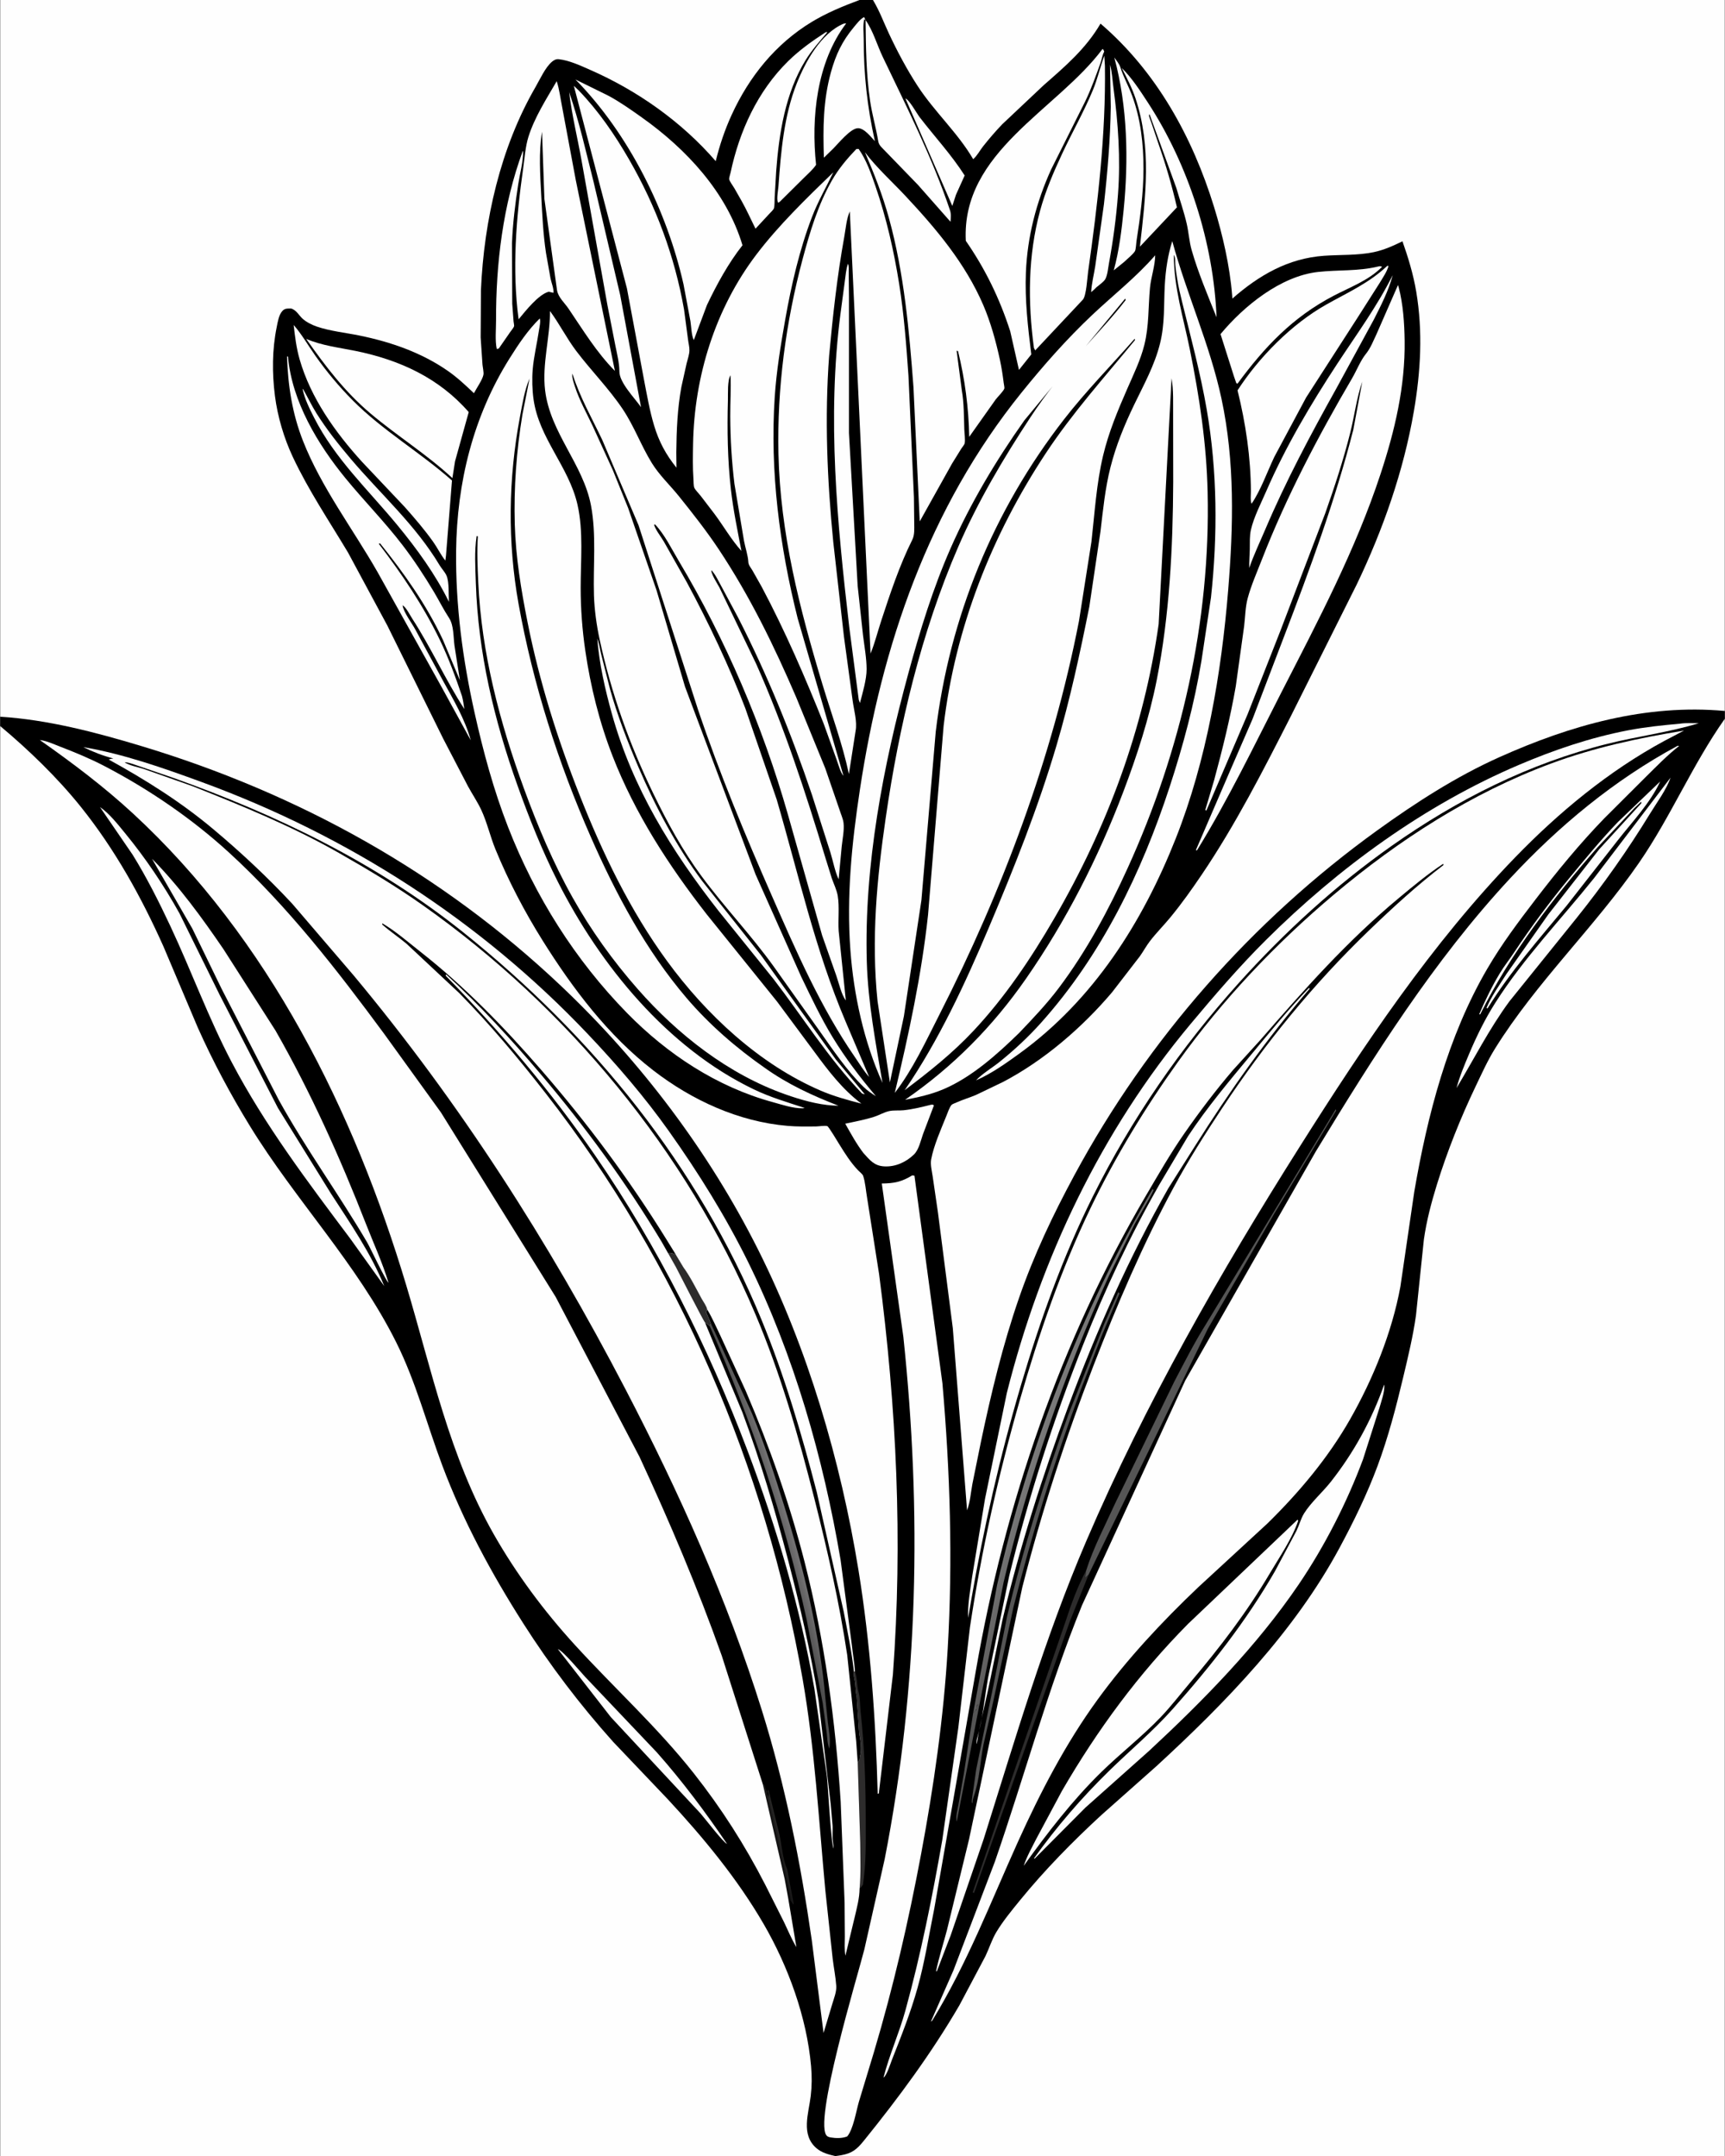
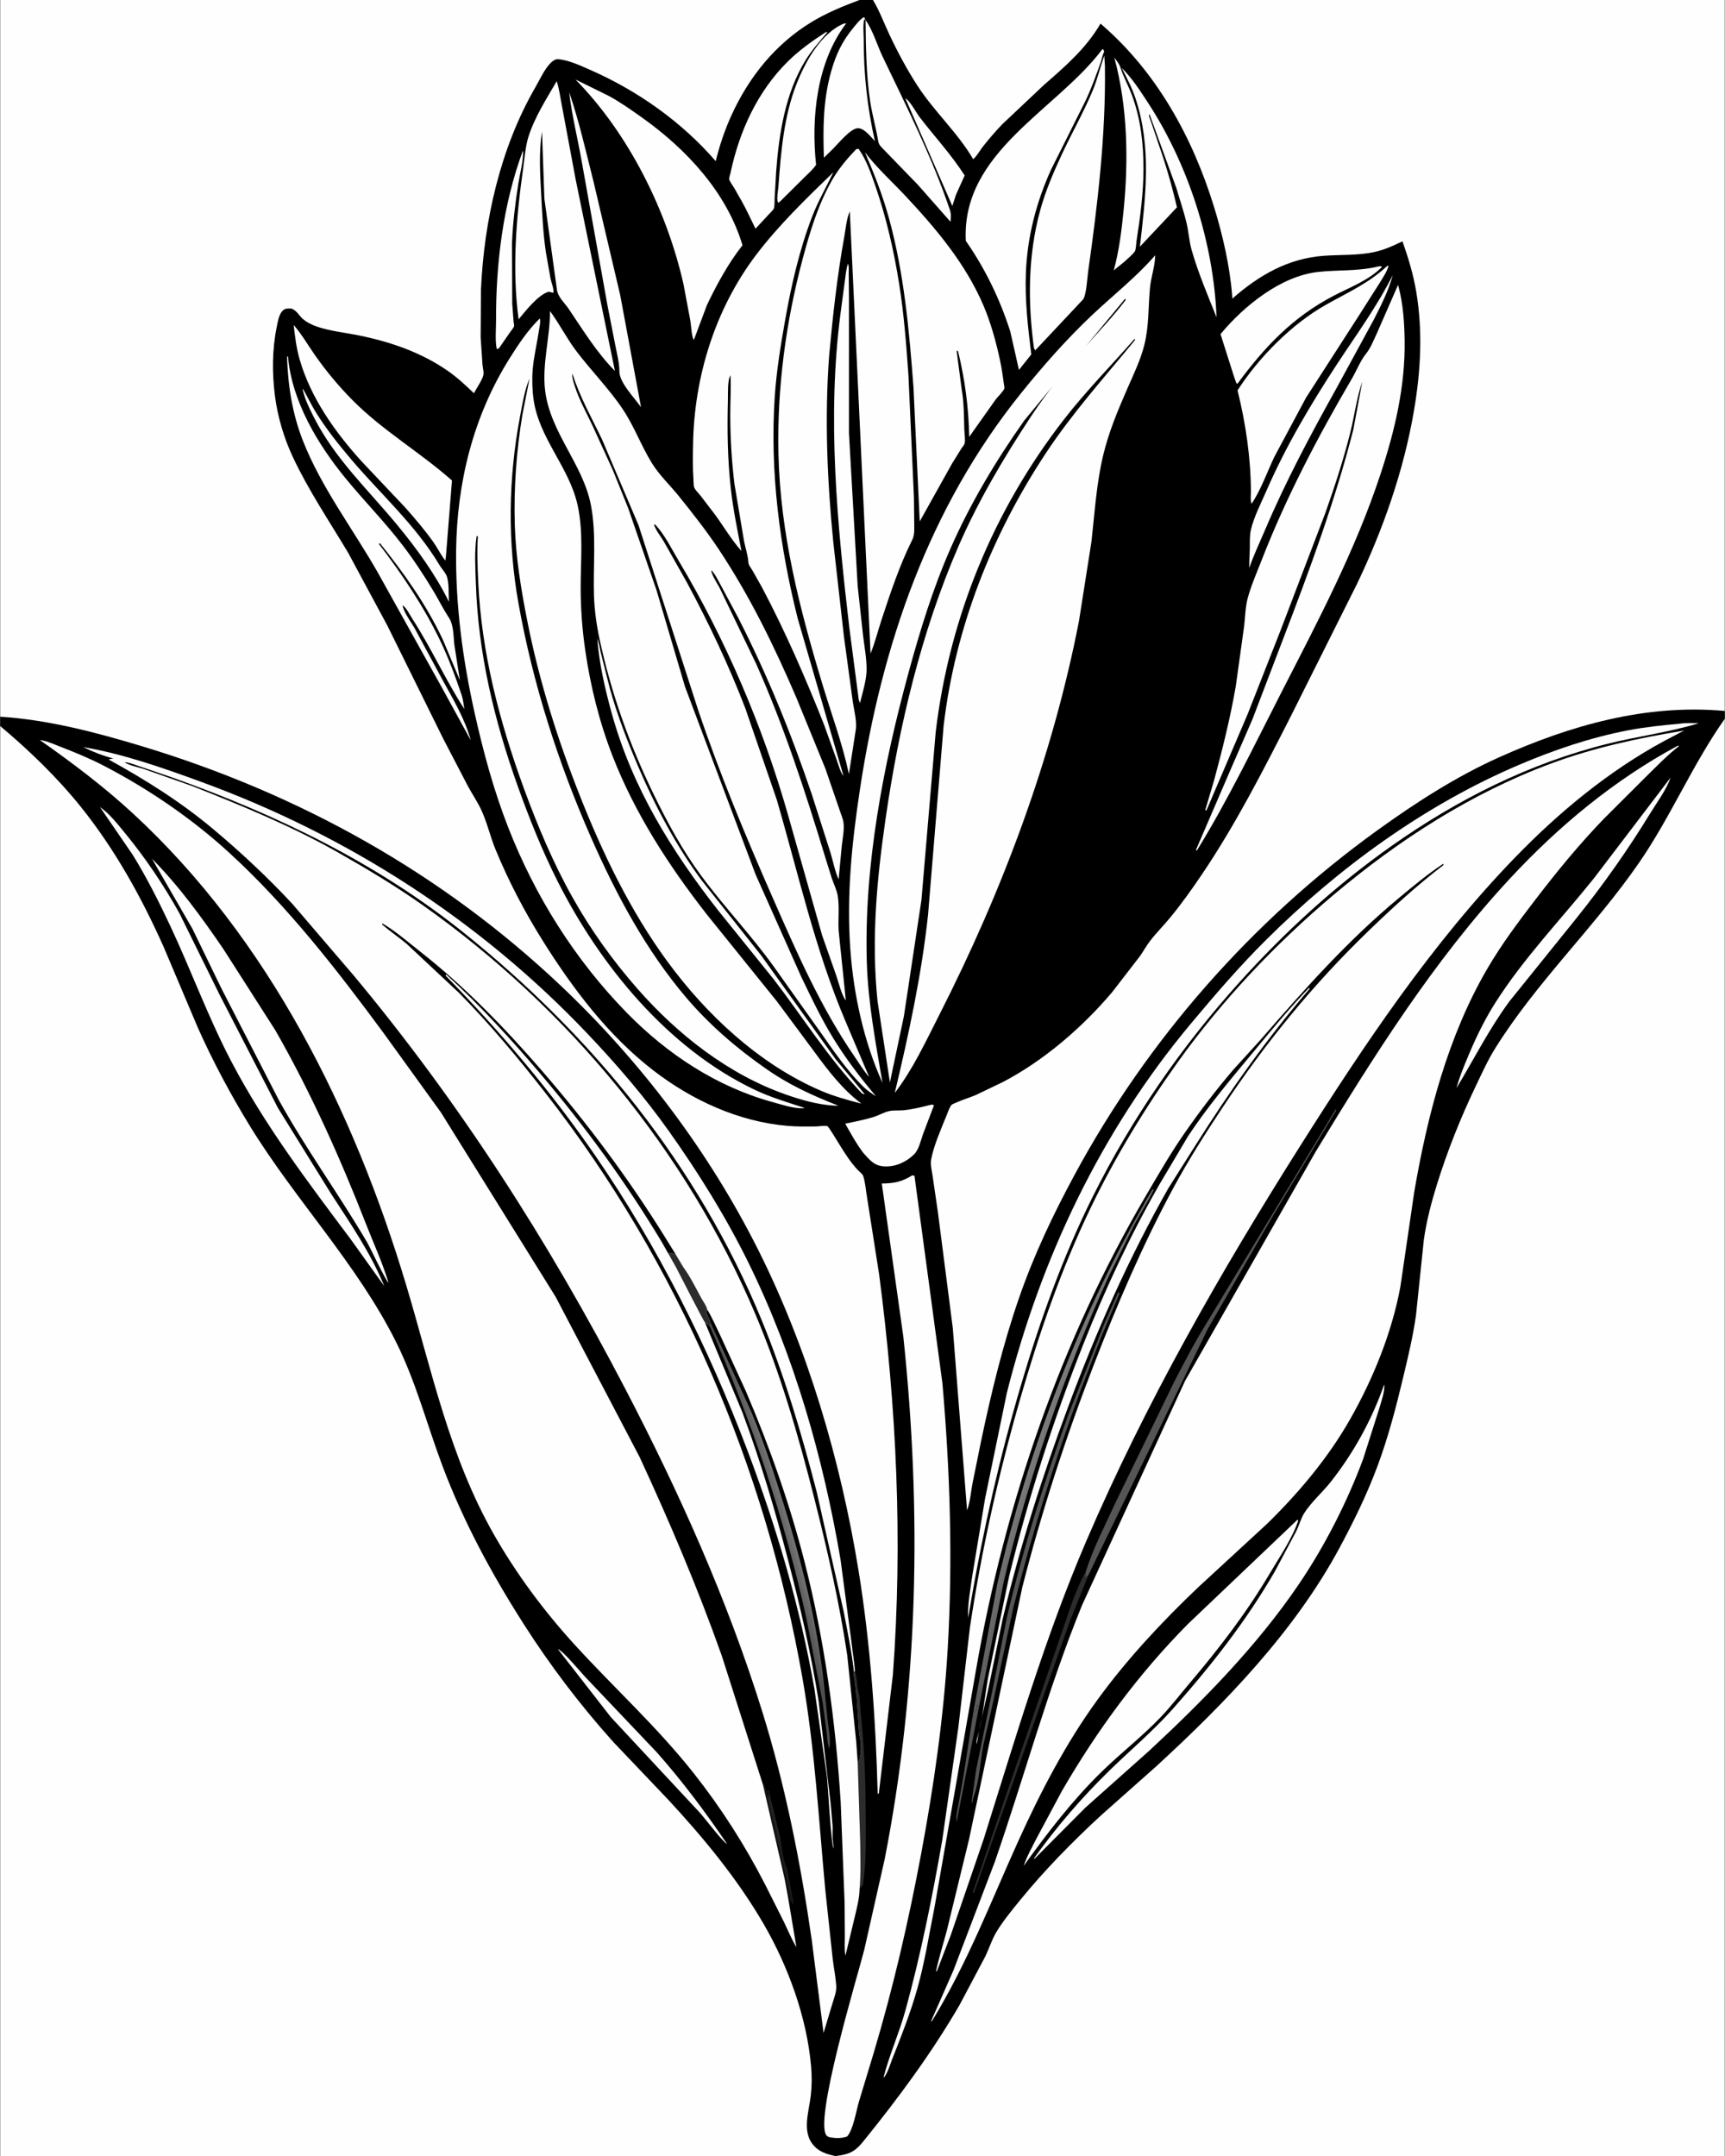
<svg xmlns="http://www.w3.org/2000/svg" version="1.1" style="display: block;" viewBox="0 0 1638 2048" width="1024" height="1280">
  <rect x="0" y="0" width="1638" height="2048" fill="#333333" stroke="none" />
  <defs>
    <linearGradient id="Gradient1" gradientUnits="userSpaceOnUse" x1="735.62" y1="1751.69" x2="741.676" y2="1750.23">
      <stop class="stop0" offset="0" stop-opacity="1" stop-color="rgb(1,1,2)" />
      <stop class="stop1" offset="1" stop-opacity="1" stop-color="rgb(42,41,40)" />
    </linearGradient>
    <linearGradient id="Gradient2" gradientUnits="userSpaceOnUse" x1="738.994" y1="1468.21" x2="752.926" y2="1464">
      <stop class="stop0" offset="0" stop-opacity="1" stop-color="rgb(78,78,78)" />
      <stop class="stop1" offset="1" stop-opacity="1" stop-color="rgb(114,113,114)" />
    </linearGradient>
    <linearGradient id="Gradient3" gradientUnits="userSpaceOnUse" x1="990.514" y1="1452.37" x2="959.705" y2="1440.97">
      <stop class="stop0" offset="0" stop-opacity="1" stop-color="rgb(91,90,90)" />
      <stop class="stop1" offset="1" stop-opacity="1" stop-color="rgb(122,122,122)" />
    </linearGradient>
  </defs>
  <path transform="translate(0,0)" fill="rgb(0,0,0)" d="M 0 680.824 L -0 -0 L 816.158 0 L 828.91 0 L 1638 0 L 1638 675.339 L 1638 682.793 L 1638 2048 L 793.75 2048 L 792.816 2048 L -0 2048 L 0 689.704 L 0 680.824 z" />
  <path transform="translate(0,0)" fill="rgb(85,85,85)" d="M 924.129 1626.93 C 925.096 1625.98 924.647 1626.48 925.665 1625.14 L 926.463 1624.08 L 927.25 1624.75 C 928.124 1623.45 927.605 1621.55 927.51 1620 L 928.5 1619 L 929.606 1621.7 L 908.5 1730.36 C 907.24 1726.13 909.247 1719.01 910.054 1714.59 L 915.305 1684.66 L 924.129 1626.93 z" />
  <path transform="translate(0,0)" fill="url(#Gradient1)" d="M 724.386 1695.06 L 725.945 1695.19 C 726.572 1697.47 726.971 1700.14 728.49 1702 C 728.495 1703.3 728.237 1704.07 728.963 1705.16 C 729.722 1706.3 729.462 1705.92 730 1707.5 C 729.931 1705.39 730.07 1703.39 729 1701.5 L 729.65 1700.01 L 740.041 1742.5 C 742.237 1752.92 743.18 1766.03 747.391 1775.7 L 753.657 1808.5 L 753.106 1808.89 L 752.722 1808.3 C 751.454 1806.38 750.296 1805.13 748.52 1803.68 L 745.063 1784.79 L 724.386 1695.06 z" />
  <path transform="translate(0,0)" fill="rgb(45,44,44)" d="M 810.868 1587.95 L 811.861 1587.72 C 814.102 1594.16 813.503 1601.03 815.291 1607.5 C 816.789 1612.92 816.594 1620.3 817.219 1626 C 821.006 1660.55 822.042 1695.2 822.077 1729.94 C 822.098 1750.07 822.513 1770.42 819.38 1790.37 C 818.561 1791.35 817.297 1793.36 816.242 1793.96 C 817.539 1779.54 816.928 1764.67 816.847 1750.19 L 814.447 1674.05 L 816.182 1671.88 L 816.49 1668.51 C 818.559 1662.53 817.052 1652.72 815.832 1646.45 L 813.51 1611.5 C 812.125 1606.26 812.662 1600.64 811.51 1595.5 C 810.851 1592.56 810.642 1591.14 810.868 1587.95 z" />
  <path transform="translate(0,0)" fill="rgb(45,44,44)" d="M 1012.24 1539.08 C 1017.29 1523.42 1023.64 1506.21 1031.45 1491.78 L 1030.56 1498.51 L 1033.76 1495.75 L 1015.92 1540.23 L 924.988 1798.02 L 923.606 1797.72 L 1012.24 1539.08 z" />
  <path transform="translate(0,0)" fill="rgb(254,254,254)" d="M 859.77 93.5 C 863.456 94.815 870.562 107.808 873.407 111.5 C 887.721 130.073 903.321 146.827 916.035 166.698 L 907.81 184.914 L 904.301 195.635 L 859.77 93.5 z" />
  <path transform="translate(0,0)" fill="rgb(254,254,254)" d="M 529.662 1566.5 C 534.329 1567.89 551.241 1588.28 555.834 1593.15 L 623.641 1664.58 C 647.704 1691.71 669.993 1721.48 690.296 1751.5 C 687.073 1750.59 668.963 1726.93 665.119 1722.57 L 579.94 1631.08 L 529.662 1566.5 z" />
  <path transform="translate(0,0)" fill="rgb(85,85,85)" d="M 1061.88 1227.5 L 1063.16 1228.62 L 1045.81 1269.83 L 1026.5 1319.86 C 1001.41 1387.36 979.929 1456.84 962.36 1526.7 L 943.042 1616.93 L 933.949 1657 C 930.811 1672.85 930.21 1690.71 924.844 1706 C 923.937 1708.58 923.612 1710.08 923.5 1712.84 L 922.852 1712.33 C 922.806 1711.13 922.782 1710.06 922.988 1708.86 L 926.96 1680.89 L 943.5 1600.17 L 956.44 1534.84 C 971.713 1470.48 991.949 1406.26 1014.42 1344.07 L 1048.58 1257.55 L 1061.88 1227.5 z" />
  <path transform="translate(0,0)" fill="rgb(254,254,254)" d="M 287.214 369.5 L 287.667 369.632 C 292.041 377.299 295.772 385.259 300.481 392.747 C 309.967 407.835 321.242 422.068 332.747 435.663 C 361.444 469.574 394.366 498.473 417.405 537.057 C 419.362 540.333 422.585 543.574 423.991 547.009 C 426.532 553.216 425.713 564.934 426.193 571.679 C 413.471 545.696 395.603 521.148 377.238 498.871 C 349.472 465.191 318.217 436.225 298.129 396.742 C 293.759 388.153 289.142 378.98 287.214 369.5 z" />
  <path transform="translate(0,0)" fill="rgb(254,254,254)" d="M 496.303 143.5 L 496.633 143.785 C 496.766 153.642 493.567 165.021 492.035 174.869 C 489.143 193.468 486.78 212.453 486.083 231.268 L 486.323 288.563 L 487.585 305.345 C 487.666 306.186 488.299 309.22 488.065 309.941 C 487.573 311.45 485.37 313.948 484.392 315.4 L 473.5 331.125 L 471.623 331.486 C 469.878 323.374 470.967 312.882 470.943 304.465 C 470.794 250.302 477.472 194.6 496.303 143.5 z" />
  <path transform="translate(0,0)" fill="rgb(85,85,85)" d="M 1144.6 1258.86 L 1268.5 1053.64 C 1268.9 1055.37 1269.06 1054.6 1268.23 1055.99 L 1209.92 1153.09 L 1146.96 1262.33 L 1033.76 1495.75 L 1030.56 1498.51 L 1031.45 1491.78 C 1038.3 1470.12 1049.81 1448.24 1059.23 1427.49 L 1115.19 1312.3 C 1124.56 1294.45 1133.91 1275.93 1144.6 1258.86 z" />
-   <path transform="translate(0,0)" fill="rgb(254,254,254)" d="M 1054.12 61.5 C 1056.07 68.452 1056.4 76.371 1057.37 83.546 C 1061.86 116.876 1064.18 150.816 1061.68 184.407 C 1060.05 206.272 1057.07 228.435 1053.11 250.006 C 1052.33 254.261 1051.72 261.372 1049.63 265.1 C 1048.13 267.781 1043.66 270.769 1041.27 272.824 C 1039.67 274.54 1037.99 276.008 1036.18 277.5 C 1036.59 269.282 1038.8 260.952 1040.06 252.809 L 1048.3 194.121 C 1051.76 163.634 1054.33 132.15 1054.83 101.475 L 1054.12 61.5 z" />
-   <path transform="translate(0,0)" fill="rgb(254,254,254)" d="M 1576.61 742.358 C 1567.62 762.21 1550.05 780.712 1536.64 797.868 L 1487.64 860.472 C 1461.22 892.482 1434.6 922.438 1412.66 957.873 L 1411.65 957.5 C 1416.31 946.393 1424.15 935.434 1430.61 925.221 L 1470.46 868.531 L 1518.67 806.797 L 1558.81 762.886 L 1558.5 761.551 L 1552.16 767.584 L 1517.49 804.499 C 1475.06 852.71 1434.34 905.948 1405.68 963.5 L 1404.71 963.5 C 1410.51 950.098 1416.78 937.02 1424.35 924.5 C 1428.49 917.653 1433.49 911.378 1437.91 904.725 C 1454.32 880.045 1471.68 856.724 1490.54 833.871 C 1505.47 815.778 1520.32 797.707 1536.57 780.761 L 1576.61 742.358 z" />
  <path transform="translate(0,0)" fill="url(#Gradient2)" d="M 673.718 1259.4 L 675.033 1257.19 L 713.905 1342.35 C 725.735 1370.96 735.428 1400.76 744.597 1430.31 C 763.162 1490.14 778.417 1551.92 783.88 1614.46 L 786.135 1636.5 C 787.185 1644.21 788.878 1653.45 787.5 1661.12 C 785.597 1656.38 785.55 1650.84 784.959 1645.8 L 781.167 1617.52 L 765.983 1538.8 C 744.912 1442.16 713.877 1349.68 673.718 1259.4 z" />
  <path transform="translate(0,0)" fill="rgb(254,254,254)" d="M 567.083 606.5 L 567.744 608.5 C 569.201 612.564 569.602 616.691 570.634 620.866 L 579.075 654.105 C 586.065 679.343 595.814 704.426 606.104 728.5 C 622.129 765.99 642.386 804.227 666.795 836.992 L 722.655 907.441 L 793.717 1006.47 L 821.198 1039.5 C 820.306 1039.39 819.355 1038.96 818.5 1038.67 C 786.745 1005.51 762.397 966.289 734.466 929.987 L 682.405 865.445 C 637.611 808.289 600.457 748.401 580.92 677.898 C 574.443 654.526 568.996 630.728 567.083 606.5 z" />
  <path transform="translate(0,0)" fill="url(#Gradient3)" d="M 924.129 1626.93 L 946.857 1505.47 C 977.002 1373.87 1026.36 1246.08 1094.5 1129.51 L 1095.49 1130.5 C 1090.13 1141.65 1083.48 1151.86 1077.55 1162.69 L 1053.07 1212 C 1010.78 1304.62 976.353 1404 953.004 1503.12 L 929.606 1621.7 L 928.5 1619 L 927.51 1620 C 927.605 1621.55 928.124 1623.45 927.25 1624.75 L 926.463 1624.08 L 925.665 1625.14 C 924.647 1626.48 925.096 1625.98 924.129 1626.93 z" />
  <path transform="translate(0,0)" fill="rgb(254,254,254)" d="M 1058.17 54.628 C 1060.19 57.495 1062.91 60.72 1063.97 64.076 C 1066.81 73.082 1071.71 81.764 1075.02 90.714 C 1083.27 113.043 1085.91 136.738 1085.88 160.441 C 1085.86 183.312 1082.76 206.444 1079.24 229 C 1078.94 230.918 1078.67 237.196 1077.74 238.635 C 1075.55 242.031 1070.54 245.814 1067.57 248.771 L 1057.65 256.799 C 1062.69 238.415 1065.13 218.626 1067.01 199.675 C 1071.77 151.85 1070.79 101.283 1058.17 54.628 z" />
  <path transform="translate(0,0)" fill="rgb(254,254,254)" d="M 540.371 87.5 C 549.877 115.242 556.427 144.482 563.616 172.907 L 588.859 280.3 L 608.637 386.764 C 602.466 377.909 588.113 363.525 588.097 352.905 C 588.085 344.954 585.846 336.091 584.277 328.299 L 576.681 289.564 L 552.077 152 C 548.24 130.503 542.924 109.211 540.371 87.5 z" />
  <path transform="translate(0,0)" fill="rgb(254,254,254)" d="M 1586.46 738.723 C 1582.54 750.23 1573.53 762.174 1567.16 772.603 C 1546.01 807.214 1522.78 840.126 1497.42 871.805 L 1433.4 951.244 C 1414.06 977.586 1399.98 1005.65 1383.22 1033.53 C 1386.15 1022.48 1390.73 1011.61 1395.17 1001.08 C 1402.27 984.262 1410.23 968.015 1420.03 952.583 C 1446.88 910.277 1482.59 873.15 1513.88 834.075 L 1586.46 738.723 z" />
  <path transform="translate(0,0)" fill="rgb(254,254,254)" d="M 883.646 1049.5 C 885.311 1049.32 885.448 1048.95 886.852 1050 L 876.43 1077.42 C 874.324 1083.47 872.471 1092.28 867.773 1096.77 C 860.165 1104.04 850.223 1108.53 839.672 1107.96 C 830.003 1107.44 825.958 1101.93 819.836 1095.23 C 813.193 1086.5 807.994 1076.92 802.601 1067.4 C 811.761 1065.43 821.175 1063.7 830.104 1060.84 C 834.896 1059.3 839.45 1056.51 844.358 1055.44 C 848.76 1054.48 853.532 1055.1 858.014 1054.64 C 866.702 1053.73 875.19 1051.61 883.646 1049.5 z" />
  <path transform="translate(0,0)" fill="rgb(254,254,254)" d="M 1322.61 261.331 C 1318.6 276.363 1311.5 290.048 1304.5 303.889 L 1268.84 369.392 C 1244.54 412.988 1221.07 456.985 1201.53 502.957 C 1196.39 515.054 1190.63 527.055 1186.34 539.484 C 1186.19 533.607 1186.73 527.518 1186.84 521.615 C 1186.95 515.705 1186.58 509.125 1187.9 503.342 C 1190.7 491.079 1197.49 478.105 1202.51 466.529 C 1220.7 424.533 1244.84 383.822 1269.92 345.565 C 1288.06 317.893 1307.79 291.006 1322.61 261.331 z" />
  <path transform="translate(0,0)" fill="rgb(254,254,254)" d="M 791.356 141.001 L 782.323 149.813 C 781.456 121.789 781.481 95.85 789.054 68.5 C 793.675 51.81 799.638 39.172 810.824 25.77 C 813.712 22.31 816.543 18.43 820.5 16.191 L 821.906 19.081 L 820.665 18.324 C 819.238 23.539 820.129 31.334 820.129 36.87 C 820.129 70.485 823.43 101.265 830.774 134.1 C 826.906 129.98 820.51 121.522 814.5 121.786 C 807.526 122.093 796.193 136.123 791.356 141.001 z" />
  <path transform="translate(0,0)" fill="rgb(254,254,254)" d="M 801.026 22.5 L 803.542 22.186 C 775.435 59.078 770.129 111.772 774.905 156.568 C 771.867 161.127 767.206 165.067 763.349 168.95 L 740.598 191.5 L 738.97 192.606 L 738.605 192.021 C 737.249 188.909 738.909 180.605 739.183 176.74 C 741.488 144.189 744.414 109.8 756.574 79.213 C 764.906 58.253 779.479 31.75 801.026 22.5 z" />
  <path transform="translate(0,0)" fill="rgb(254,254,254)" d="M 821.906 19.081 C 828.939 28.918 832.93 42.958 838.213 54.017 C 860.938 101.588 885.188 149.465 902.029 199.5 C 903.324 203.348 902.909 206.687 902.577 210.664 L 871.684 175.634 L 836.777 139.592 C 835.161 137.749 834.307 136.315 833.897 133.864 C 831.774 121.191 828.14 108.809 826.236 96.013 C 822.465 70.678 822.205 44.649 821.906 19.081 z" />
  <path transform="translate(0,0)" fill="rgb(254,254,254)" d="M 1065.21 64.577 C 1074.96 74.099 1082.55 85.958 1089.97 97.314 C 1128.51 156.275 1152.51 230.855 1155.28 301.398 C 1147 280.799 1137.74 258.922 1131.64 237.61 C 1129.3 229.408 1128.85 220.782 1126.93 212.481 C 1124.3 201.089 1120.33 189.762 1117.07 178.515 L 1091.6 108.5 C 1091.43 108.833 1091.12 109.128 1091.1 109.5 C 1091.01 110.795 1092.74 114.613 1093.18 116 L 1100.19 136.814 C 1107.13 156.681 1112.94 176.431 1117.65 196.951 L 1082.47 234.326 C 1087.95 186.902 1093.75 139.689 1078.25 93.296 C 1074.91 83.314 1070.01 73.915 1065.21 64.577 z" />
  <path transform="translate(0,0)" fill="rgb(254,254,254)" d="M 805.156 250.5 C 806.311 252.953 805.849 256.544 805.899 259.297 L 806.135 282.109 L 806.136 411.319 L 814.406 556.594 L 819.519 603.685 C 820.805 614.103 822.858 625.181 822.904 635.637 C 822.947 645.329 819.046 658.364 816.576 667.794 L 815.446 664.768 L 806.385 595.434 C 794.932 496.859 785.194 396.789 798.121 297.776 L 802.126 267.688 C 802.914 261.98 803.367 255.983 805.156 250.5 z" />
  <path transform="translate(0,0)" fill="rgb(254,254,254)" d="M 1242.99 938.5 L 1243.77 939.082 C 1203.02 986.43 1167.79 1036.29 1134.5 1089.12 L 1109.55 1128.61 C 1072.02 1194.73 1041.11 1264.49 1014.57 1335.68 C 989.964 1401.68 968.206 1469.97 951.992 1538.56 L 940.438 1594.91 C 936.374 1615.3 930.715 1636.02 927.576 1656.5 L 927.341 1656.14 C 927.302 1654.46 927.274 1653.31 927.753 1651.68 C 933.139 1633.38 934.919 1612.75 938.243 1593.9 L 958.399 1496.78 C 976.668 1422.15 1000.22 1348.95 1028.49 1277.52 C 1049.36 1224.8 1072.76 1174.67 1100.86 1125.37 L 1128.22 1079.25 C 1146.34 1051.8 1167.31 1026.91 1188.27 1001.67 C 1206.05 980.254 1223.72 958.6 1242.99 938.5 z" />
  <path transform="translate(0,0)" fill="rgb(254,254,254)" d="M 784.21 30.5 L 785.685 30.567 C 778.388 39.106 770.764 47.676 764.86 57.263 C 745.782 88.244 739.666 126.806 737.017 162.609 L 735.57 187.715 C 735.376 190.616 735.68 195.18 734.871 197.884 C 734.458 199.265 731.292 202.223 730.222 203.388 L 717.378 217.235 L 710.776 203.638 C 706.702 195.062 702.015 186.988 697.277 178.777 C 696.182 176.88 692.65 172.105 692.378 170.312 C 692.166 168.923 693.352 165.607 693.692 164.003 C 702.044 124.6 719.343 86.668 748.357 58.124 C 759.199 47.458 771.5 38.765 784.21 30.5 z" />
  <path transform="translate(0,0)" fill="rgb(254,254,254)" d="M 1308.73 253.173 C 1310.63 252.814 1310.79 252.639 1312.48 253.5 C 1299.68 266.444 1282.14 272.749 1266.29 281.052 C 1227.44 301.401 1200.99 329.449 1175.23 364.39 L 1174.06 364 L 1171.85 357.657 L 1159.05 317.38 C 1181.18 290.656 1216.27 262.236 1251.7 258.328 C 1271.05 256.195 1289.57 257.814 1308.73 253.173 z" />
  <path transform="translate(0,0)" fill="rgb(254,254,254)" d="M 669.363 1256.13 L 704.877 1341.5 C 722.077 1387.59 735.925 1434.39 748.332 1481.94 C 759.81 1525.93 770.035 1570.19 777.228 1615.11 L 788.83 1714 L 790.598 1734.5 C 790.796 1739.54 790.154 1744.8 790.95 1749.77 C 791.286 1751.87 791.443 1753.87 791.526 1755.99 C 789.187 1752.26 786.269 1696.93 785.157 1687 L 773.347 1604.41 C 759.752 1526.59 737.368 1450.67 709.397 1376.9 C 672.294 1279.04 624.701 1184.28 565.328 1097.96 C 523.125 1036.61 475.188 980.004 423.138 926.847 L 423.5 925.514 C 455.669 955.023 485.335 987.247 513.524 1020.53 C 556.198 1070.92 594.118 1122.92 628.186 1179.54 L 634.181 1190.13 C 637.679 1189.89 637.846 1190.34 640.876 1191.48 L 641.581 1191.55 L 648.913 1203.76 C 655.551 1212.87 660.742 1223.54 666.156 1233.43 C 667.738 1236.32 671.068 1240.8 671.543 1243.95 L 670.445 1246.49 L 675.033 1257.19 L 673.718 1259.4 C 672.349 1258.15 670.883 1257.18 669.363 1256.13 z" />
  <path transform="translate(0,0)" fill="rgb(45,44,44)" d="M 634.181 1190.13 C 637.679 1189.89 637.846 1190.34 640.876 1191.48 L 641.581 1191.55 L 648.913 1203.76 C 655.551 1212.87 660.742 1223.54 666.156 1233.43 C 667.738 1236.32 671.068 1240.8 671.543 1243.95 L 670.445 1246.49 L 675.033 1257.19 L 673.718 1259.4 C 672.349 1258.15 670.883 1257.18 669.363 1256.13 C 668.287 1255.59 644.331 1208.37 641.864 1203.76 L 634.181 1190.13 z" />
  <path transform="translate(0,0)" fill="rgb(254,254,254)" d="M 94.761 766.657 C 103.653 772.693 111.781 783.15 118.587 791.443 C 138.013 815.11 155.461 840.953 170.319 867.735 L 208.587 945.326 L 263.817 1052.52 L 314.212 1133.89 C 332.509 1162.13 352.022 1190.34 364.744 1221.64 L 332.535 1176.68 C 291.932 1122.49 251.567 1069.25 219.917 1009.09 C 197.857 967.152 181.682 922.527 161.609 879.716 C 150.807 856.676 139.193 833.609 125.802 811.953 L 94.761 766.657 z" />
  <path transform="translate(0,0)" fill="rgb(254,254,254)" d="M 278.735 308.732 C 286.512 317.673 292.434 328.099 299.222 337.758 C 309.938 353.005 321.703 367.108 334.827 380.339 C 363.283 409.029 398.84 429.629 429.091 456.435 L 423.4 527.749 L 422.784 532.5 C 418.444 527.082 415.336 520.492 411.3 514.79 C 403.137 503.259 393.677 492.27 384.31 481.7 L 343.621 438.661 C 318.245 410.749 294.893 378.015 284.384 341.362 C 281.305 330.624 279.963 319.792 278.735 308.732 z" />
  <path transform="translate(0,0)" fill="rgb(254,254,254)" d="M 272.414 338.5 L 273.316 338.772 C 277.077 381.296 301.549 422.049 328.064 454.418 C 345.724 475.977 365.231 495.738 382.206 517.917 C 392.937 531.938 402.68 546.797 411.748 561.939 C 416.69 570.192 421.065 579.048 426.332 587.059 C 430.906 594.016 430.352 605.111 431.467 613.285 L 436.609 646.224 L 420.512 607.859 C 404.902 574.582 383.763 544.713 360.782 516.137 L 359.542 516.5 C 381.537 545.255 402.075 575.687 417.802 608.365 C 425.831 625.047 432.629 643.516 438.56 661.097 C 439.683 665.165 440.198 669.35 440.822 673.517 C 422.959 645.908 409.356 615.449 391.436 587.78 C 389.313 584.502 385.277 576.508 382.174 575.019 C 383.248 581.86 390.749 591.51 394.249 597.932 L 420.274 646.144 C 430.436 664.714 441.271 682.684 446.947 703.232 L 419.018 652.236 L 358.5 543.616 C 335.055 502.483 305.013 463.109 287.598 418.874 C 277.38 392.922 273.256 366.233 272.414 338.5 z" />
-   <path transform="translate(0,0)" fill="rgb(254,254,254)" d="M 290.632 321.927 C 305.626 328.343 321.726 330.135 337.572 333.367 C 379.339 341.886 416.692 358.978 444.998 391.442 L 431.991 438.213 L 429.475 454.152 C 404.996 431.429 376.866 414.065 351.501 392.6 C 327.142 371.987 308.888 347.822 290.632 321.927 z" />
  <path transform="translate(0,0)" fill="rgb(254,254,254)" d="M 144.173 815.741 C 169.722 841.526 191.631 871.715 212.045 901.626 L 261.5 978.981 C 294.917 1037.5 322.859 1099.75 347.337 1162.48 C 354.607 1181.11 363.076 1199.31 368.804 1218.5 C 366.386 1217.05 351.473 1185.17 348.376 1179.9 C 321.504 1134.16 290.204 1091.21 264.502 1044.72 L 210.378 939.482 L 182.527 882.201 L 144.173 815.741 z" />
  <path transform="translate(0,0)" fill="rgb(254,254,254)" d="M 1314.36 1315.5 L 1314.67 1315.86 C 1314.82 1322.89 1311.86 1330.7 1309.97 1337.43 L 1294.43 1386.15 C 1279.13 1427.22 1257.91 1468.83 1233.31 1505.06 C 1193.67 1563.42 1142.71 1615.36 1091.12 1663.23 L 1030.64 1717.13 L 982.5 1765.54 L 981.891 1765.26 C 1003.09 1735.52 1027.43 1707.34 1053.56 1681.83 C 1073.53 1662.34 1094.91 1644.48 1113.5 1623.56 C 1149.75 1582.78 1183.47 1539.9 1210.73 1492.54 L 1231.2 1454.12 C 1233.7 1448.95 1235.38 1442.49 1238.34 1437.7 C 1244.83 1427.2 1255.89 1417.59 1263.69 1407.71 C 1285.53 1380.03 1302.73 1348.76 1314.36 1315.5 z" />
  <path transform="translate(0,0)" fill="rgb(254,254,254)" d="M 1317.49 252.5 L 1318.61 252.688 C 1317.02 258.321 1313.28 263.582 1310.32 268.582 L 1289.72 300.943 L 1240.36 377.581 L 1210.12 434.059 C 1203.44 448.11 1197.28 465.686 1188.55 478.5 C 1187.23 475.626 1187.94 470.019 1187.91 466.75 C 1187.73 434.218 1182.99 402.343 1175.22 370.819 C 1195.44 339.432 1226.55 307.901 1259.24 289.45 C 1279.92 277.774 1299.87 269.078 1317.49 252.5 z" />
  <path transform="translate(0,0)" fill="rgb(254,254,254)" d="M 1048.66 52.947 L 1049.24 62.5 C 1050.2 127.54 1042.44 193.698 1033.3 257.991 C 1032.54 263.35 1031.61 281.396 1028.17 284.769 L 983.036 332.84 L 981.819 330.5 C 975.971 287.054 976.078 242.89 987.629 200.297 C 992.729 181.488 1000.43 163.579 1008.65 145.958 C 1018.08 125.757 1029.22 106.315 1037.77 85.72 C 1042.24 74.939 1044.7 63.812 1048.66 52.947 z" />
  <path transform="translate(0,0)" fill="rgb(254,254,254)" d="M 546.359 75.513 L 577.89 91.058 C 588.875 97.003 599.137 104.268 609.309 111.487 C 651.47 141.411 689.93 182.501 705.012 232.988 C 691.64 249.889 680.533 270.296 671.285 289.702 L 658.779 323.015 C 656.58 319.012 656.327 309.774 655.578 305.104 L 649.014 270.137 C 633.218 199.983 596.872 126.856 546.359 75.513 z" />
  <path transform="translate(0,0)" fill="rgb(254,254,254)" d="M 1232.24 1443.5 L 1232.8 1444.62 C 1227.19 1461.35 1215.35 1478.58 1206.36 1493.77 C 1183.93 1531.71 1158.45 1564.99 1130.02 1598.5 C 1120.77 1609.41 1112.12 1620.79 1102.21 1631.14 C 1084.43 1649.72 1064.2 1665.32 1045.88 1683.24 C 1018.47 1710.04 994.439 1741.27 972.119 1772.37 C 975.072 1763.44 979.945 1754.95 984.157 1746.55 L 1008.48 1701.12 C 1042.16 1643.12 1081.06 1590.18 1128.25 1542.5 L 1232.24 1443.5 z" />
  <path transform="translate(0,0)" fill="rgb(254,254,254)" d="M 1595.57 687.417 C 1601.23 686.549 1607.59 687.05 1613.35 686.992 C 1585 695.642 1555.51 699.317 1526.75 706.499 C 1452.28 725.093 1384.28 759.29 1321.71 803.419 C 1268.33 841.071 1220.01 885.239 1176.36 933.766 C 1121.38 994.881 1074.55 1062.77 1037.84 1136.4 C 1009.31 1193.61 987.603 1254.49 969.521 1315.72 C 949.62 1383.12 934.199 1450.83 922.211 1520.09 L 919.31 1536.87 C 918.766 1524.02 921.426 1509.95 923.228 1497.18 L 935.367 1423.75 L 956.071 1323.26 C 988.299 1195.21 1045.67 1074.42 1130.53 972.799 C 1153.53 945.258 1176.99 917.959 1202.46 892.653 C 1271.36 824.202 1352.98 764.684 1442.53 726.54 C 1475.87 712.337 1510.37 700.605 1546.05 693.754 C 1562.31 690.631 1579.08 688.898 1595.57 687.417 z" />
  <path transform="translate(0,0)" fill="rgb(254,254,254)" d="M 528.561 77.125 C 531.079 84.825 532.126 93.748 533.741 101.74 L 546.673 171.076 L 583.84 352.347 C 566.484 334.858 553.546 313.472 539.791 293.203 C 536.019 287.644 530.042 282.527 528.862 275.77 L 516.862 188.862 L 514.605 125.108 C 511.371 144.642 512.865 166.265 513.889 186 C 514.831 204.163 515.675 222.295 518.385 240.307 L 522.715 264.645 C 523.599 268.801 525.837 273.966 525.5 278.175 L 521 277.122 C 511.274 279.617 498.906 295.431 492.375 303.307 C 486.027 255.908 490.008 207.042 496.71 159.916 C 498.054 150.471 498.826 139.188 501.655 130.115 C 507.436 111.579 518.846 93.837 528.561 77.125 z" />
  <path transform="translate(0,0)" fill="rgb(254,254,254)" d="M 1047 46.5 C 1047.81 46.775 1048.21 48.246 1048.58 49 C 1046.7 52.549 1046.29 56.428 1044.94 60.177 C 1040.44 72.578 1036.14 84.763 1030.35 96.656 L 998.203 160.881 C 984.07 192.014 975.556 224.746 974.185 259 C 973.145 284.977 976.095 310.919 979.326 336.652 L 967.607 351.375 L 959.302 314.673 C 949.339 283.71 935.663 255.53 917.126 228.774 C 912.826 144.081 1003.55 104.753 1047 46.5 z" />
-   <path transform="translate(0,0)" fill="rgb(254,254,254)" d="M 544.826 81.519 L 549.474 85.952 C 568.241 105.343 583.89 128.197 597.311 151.508 C 622.95 196.038 640.526 243.269 649.493 293.896 L 653.305 322.653 C 653.678 326.057 654.725 329.567 654.623 333 C 654.503 337.008 652.898 341.292 651.954 345.178 L 646.966 367.615 C 643.211 388.089 642.349 408.94 642.145 429.703 L 642.302 444.263 C 632.23 431.745 625.671 419.577 621.026 404.092 C 616.823 390.08 614.275 375.233 611.494 360.875 L 595.254 273.911 L 544.826 81.519 z" />
  <path transform="translate(0,0)" fill="rgb(254,254,254)" d="M 821.301 144.612 C 832.469 159.413 846.923 172.388 859.605 185.926 C 888.885 217.184 916.699 250.163 933.762 289.912 C 940.778 306.254 945.798 324.543 949.54 341.906 C 951.109 349.184 952.208 356.442 953.127 363.829 C 953.242 364.758 953.989 368.293 953.753 369.014 C 952.896 371.637 947.437 376.893 945.487 379.496 L 920.361 414.97 C 919.838 387.258 916.304 360.413 909.721 333.5 L 908.391 333.205 L 913.342 370.867 C 915.401 382.541 915.318 395.868 915.689 407.719 C 915.813 411.682 916.717 417.397 916.046 421.214 C 915.865 422.24 913.549 425.065 912.926 426.037 L 904.07 440.327 L 873.365 495.302 L 867.414 367.851 C 863.358 313.832 858.491 259.32 844.033 206.91 C 838.125 185.495 830.084 164.99 821.301 144.612 z" />
  <path transform="translate(0,0)" fill="rgb(254,254,254)" d="M 791.276 163.672 C 784.536 177.848 776.819 191.054 771.148 205.813 C 759.168 236.992 751.423 270.67 745.621 303.5 C 741.316 327.861 737.278 352.315 735.64 377.025 C 730.954 447.713 740.236 518.939 757.442 587.442 L 800.901 736.954 C 798.162 734.065 796.017 726.083 794.645 722.239 L 782.219 687.643 C 764.681 643.599 745.547 599.459 723.33 557.578 L 714.359 541.692 C 712.968 539.421 710.73 536.785 710.584 534.063 C 710.233 527.506 707.694 520.339 706.458 513.804 L 697.347 459.5 C 694.769 438.275 693.508 416.836 693.393 395.459 C 693.323 382.459 694.263 369.498 693.638 356.5 C 690.568 361.079 691.336 374.378 691.18 380.071 C 690.4 408.508 690.814 436.699 694.021 465 C 696.245 484.618 700.298 503.987 704.014 523.359 C 694.449 512.818 686.891 499.509 678.323 488.044 L 665.153 470.841 C 663.522 468.743 660.199 465.503 659.219 463.252 C 658.459 461.505 658.581 457.175 658.43 455.079 C 657.63 444.022 657.886 432.713 658.083 421.629 C 659.217 357.554 679.117 293.356 718.076 241.967 C 739.438 213.79 765.91 188.244 791.276 163.672 z" />
  <path transform="translate(0,0)" fill="rgb(254,254,254)" d="M 1327.63 270.743 L 1328.28 272.924 C 1332.49 289.068 1333.69 307.001 1333.92 323.626 C 1334.52 367.094 1324.64 408.913 1311.13 449.983 C 1287.21 522.695 1251.79 589.499 1217.01 657.397 C 1191.14 707.905 1166.45 759.494 1136.63 807.831 L 1135.66 807.5 L 1166.14 736.76 L 1189.44 683.072 L 1219.02 605.622 C 1243.92 540.719 1267.89 475.729 1285.14 408.315 L 1293.71 362.5 C 1288.34 377.777 1286.3 394.854 1282.35 410.631 C 1275.86 436.6 1267.46 462.214 1258.55 487.436 L 1215.85 599.36 L 1184.67 678.712 L 1145.62 769.945 L 1144.55 769.5 L 1152.95 741.205 C 1160.89 711.854 1168.32 681.896 1173.53 651.945 L 1181.47 594.783 C 1182.51 586.27 1182.59 576.711 1184.8 568.452 C 1188.12 556.054 1193.64 543.592 1198.31 531.599 C 1221.46 472.145 1251.78 414.336 1284.03 359.317 C 1288.24 352.127 1291.97 342.493 1297.15 336.128 C 1301.57 330.688 1304.19 323.716 1307.21 317.406 L 1327.63 270.743 z" />
  <path transform="translate(0,0)" fill="rgb(254,254,254)" d="M 866.27 1116.5 L 868.339 1116.82 L 894.906 1313.95 C 902.203 1397.8 904.845 1482.05 899.924 1566.11 C 896.091 1631.59 886.657 1697.12 874.586 1761.55 C 862.651 1825.26 848.335 1887.34 829.813 1949.49 L 815.578 1996.5 C 812.971 2005.42 810.327 2022.45 804.5 2029.39 C 799.522 2031.39 793.709 2031.17 788.5 2030.33 C 787.371 2030.09 786.511 2029.85 785.553 2029.18 C 771.174 2019.11 814.694 1875.77 820.738 1851.81 L 840.05 1766.1 C 872.193 1602.03 875.31 1435.88 857.81 1269.91 L 837.327 1124.23 C 849.229 1124.08 856.095 1122.66 866.27 1116.5 z" />
  <path transform="translate(0,0)" fill="rgb(254,254,254)" d="M 813.198 141.5 L 815.349 141.502 C 822.58 151.682 827.169 164.868 831.221 176.609 C 841.661 206.857 848.817 238.199 853.835 269.78 C 858.42 298.639 860.641 327.928 862.668 357.059 L 867.852 472.445 L 868.133 497.124 C 868.16 502.298 868.624 508.061 866.261 512.784 C 854.165 536.967 845.242 563.908 836.821 589.565 C 833.399 599.991 830.778 610.656 826.65 620.834 L 806.944 200.802 C 803.749 207.93 803.089 217.245 801.687 224.966 C 794.933 262.183 790.791 300.101 787.322 337.759 C 782.938 396.868 785.435 456.205 791.263 515.134 L 801.395 604.871 L 809.669 665.747 C 810.853 674.531 814.107 685.57 812.453 694.267 L 806.082 735.252 C 800.035 706.632 789.458 678.19 780.992 650.164 C 759.266 578.244 740.844 506.506 739.172 430.899 C 737.799 368.858 746.158 305.807 762.182 245.895 C 769.009 220.372 776.816 194.379 789.997 171.312 C 796.351 160.194 804.394 150.711 813.198 141.5 z" />
  <path transform="translate(0,0)" fill="rgb(254,254,254)" d="M 522.181 295.484 C 531.213 307.71 538.033 321.423 547.204 333.53 C 561.4 352.271 578.155 369.075 591.264 388.665 C 602.254 405.091 608.684 423.291 618.932 439.882 C 626.155 451.575 636.09 460.742 644.635 471.375 C 657.714 487.649 670.947 504.463 682.5 521.864 C 712.105 566.453 734.998 613.45 756.085 662.5 L 783.643 729.85 L 797.264 769.456 C 798.456 773.354 800.557 777.766 801.009 781.785 C 801.781 788.649 800.008 796.97 799.27 803.916 L 796.335 835.258 C 792.779 827.705 791.059 818.041 788.574 809.962 L 771.041 755.119 C 751.319 696.761 728.823 641.425 700.788 586.526 L 684.683 556.436 C 682.018 551.652 679.272 545.564 675.5 541.666 C 674.717 544.51 681.544 555.134 683.19 558.22 L 718.019 630.629 C 744.58 690.147 764.763 752.328 783.699 814.612 L 789.902 834.5 C 791.825 839.958 794.564 845.39 795.5 851.141 C 797.204 861.614 795.655 873.564 796.365 884.307 L 803.163 950.276 C 799.046 945.179 796.418 933.327 794.116 926.785 L 780.661 888.551 L 748.097 773.497 C 724.226 689.812 689.053 607.501 644.435 532.751 C 637.677 521.429 631.031 507.679 622 498.177 L 621.021 498.5 C 622.879 504.094 627.336 509.347 630.343 514.491 L 652.129 553.101 C 672.792 591.497 692.096 632.116 707.704 672.84 L 737.5 759.434 C 758.283 830.516 773.902 902.097 803.038 970.591 L 825.326 1023.02 C 820.289 1017.55 816.131 1010.44 811.896 1004.3 C 779.154 956.858 756.095 903.709 732.989 851.116 C 707.48 793.054 683.16 734.514 662.874 674.383 L 606.284 498.923 L 571.855 417.972 C 561.975 397.139 550.412 377.038 543.519 355.005 L 543.338 356 C 543.142 359.415 544.853 364.043 545.894 367.276 C 550.068 380.236 557.02 392.507 562.796 404.814 L 581.896 446.656 L 596.426 482.621 L 623.386 560.758 L 650.442 652.344 L 717.452 830.645 L 760.904 928.059 C 770.259 947.436 779.619 967.229 790.831 985.604 C 802.791 1005.2 816.936 1023.77 831.74 1041.29 C 827.734 1038.7 823.695 1036.06 820.257 1032.73 C 804.243 1017.21 790.778 997.04 777.918 978.856 L 735.062 918.636 C 713.605 888.661 687.965 861.835 666.038 832.174 C 648.199 808.042 633.579 781.155 620.511 754.213 C 597.521 706.819 580.557 659.077 569.371 607.652 C 566.473 594.327 564.367 579.256 563.941 565.608 C 563.061 537.361 566.376 508.072 561.115 480.166 C 553.727 440.969 522.352 411.115 517.535 370.755 C 514.552 345.761 522.29 320.587 522.181 295.484 z" />
  <path transform="translate(0,0)" fill="rgb(254,254,254)" d="M 512.489 302.5 C 513.497 305.397 512.136 310.933 511.677 314.017 C 509.838 326.381 506.814 338.499 505.756 350.978 C 504.998 359.92 505.304 370.365 506.544 379.244 C 511.744 416.471 540.062 443.129 548.304 479.386 C 554.076 504.783 551.283 532.586 551.317 558.466 C 551.344 578.447 552.805 598.123 555.686 617.888 C 560.702 652.303 569.102 686.061 581.743 718.487 C 603.007 773.032 635.157 822.533 671.035 868.515 L 737.811 951.36 L 773.178 998.992 C 786.446 1017.03 799.916 1034.84 817.971 1048.34 C 804.971 1044.98 791.799 1041.38 779.434 1036.07 C 720.957 1010.96 670.416 963.628 633.318 912.816 C 598.11 864.594 572.125 810.514 550.263 755.141 C 529.253 701.928 512.002 647.095 500.843 590.938 C 494.771 560.383 489.618 529.287 488.735 498.095 C 487.745 463.147 490.287 428.496 495.964 394 L 502.774 359.5 C 497.998 370.459 495.886 384.205 493.661 395.952 C 482.585 454.418 481.768 515.013 492.325 573.635 C 506.069 649.954 529.898 724.447 561.102 795.389 C 584.877 849.441 613.253 902.639 651.723 947.811 C 673.35 973.207 699.218 995.604 726.548 1014.63 C 748.196 1030.04 771.491 1040.75 796.156 1050.32 L 791.002 1050.14 C 775.868 1049.16 760.522 1044.73 746.277 1039.73 C 691.536 1020.51 643.471 982.734 605.473 939.472 C 581.937 912.675 561.097 883.648 543.623 852.537 C 525.262 819.846 510.451 784.571 497.567 749.393 C 474.447 686.268 457.063 620.381 454.043 552.953 C 453.392 538.413 452.725 524.039 453.682 509.5 L 452.5 509.189 C 450.293 523.607 451.275 539.106 451.748 553.671 C 453.911 620.345 469.098 683.957 491.469 746.573 C 502.47 777.366 514.808 808.251 529.572 837.453 C 569.939 917.3 633.839 995.399 715.711 1034.77 C 731.534 1042.38 747.445 1046.98 764 1052.42 C 763.199 1052.64 762.937 1052.76 762 1052.77 C 753.008 1052.93 742.336 1049.27 733.654 1046.9 C 680.699 1032.43 633.659 1001.37 595.484 962.402 C 546.055 911.947 508.019 851.454 482.387 785.718 C 468.625 750.425 458.721 713.734 450.5 676.807 C 439.267 626.349 432.456 575.273 433.01 523.491 C 433.705 458.543 449.214 395.498 483.918 340.244 C 492.31 326.882 501.168 313.577 512.489 302.5 z" />
-   <path transform="translate(0,0)" fill="rgb(254,254,254)" d="M 1113.22 229.056 C 1126.92 279.604 1148.85 327.026 1159.92 378.54 C 1172.77 438.403 1171.29 499.833 1166.32 560.53 C 1159.83 639.8 1145.9 722.224 1116.53 796.474 C 1085 876.164 1038.27 949.895 968.11 1000.72 C 955.135 1010.11 941.552 1019.84 926.808 1026.24 C 932.947 1019.69 942.036 1014.45 949.123 1008.75 C 963.232 997.386 976.534 985.019 988.617 971.513 C 1046.08 907.283 1084.01 829.052 1110.66 747.659 C 1123.53 708.343 1134.23 668.316 1140.97 627.466 L 1149.99 567.521 C 1156.38 508.451 1156.09 447.7 1145.96 389.061 C 1139.99 354.558 1131 321.06 1122.63 287.117 C 1120.84 279.816 1119.09 272.515 1117.93 265.081 C 1117.23 260.632 1116.47 255.972 1116.09 251.5 C 1115.84 248.57 1116.43 244.564 1114.69 242.138 C 1114.76 273.482 1123.72 301.377 1129.86 331.72 C 1139.04 377.088 1145.74 421.135 1146.8 467.5 C 1149.61 590.474 1121.72 712.719 1070.94 824.406 C 1052.84 864.213 1031.8 903.491 1005.42 938.506 C 994.039 953.61 980.87 967.491 967.82 981.144 C 947.119 1001.38 922.791 1023.19 895.966 1034.62 C 884.201 1039.64 871.924 1042.33 859.423 1044.71 C 905.036 1013.25 942.717 975.103 974.317 929.617 C 1012.38 874.828 1042.94 814.753 1066.59 752.444 C 1079.68 717.975 1091.29 682.178 1098.46 645.958 C 1110.63 584.405 1113.8 520.502 1114.11 457.889 L 1114.02 394.5 C 1113.9 382.948 1114.57 370.735 1112.52 359.371 L 1100.29 592.871 C 1086.16 692.617 1051.47 785.677 1000.92 872.736 C 978.982 910.512 954.426 947.14 924.493 979.099 C 904.433 1000.52 882.428 1018 859.06 1035.58 C 891.617 988.058 916.404 934.471 938.809 881.557 C 962.903 824.653 985.783 767.322 1003.3 707.997 C 1016.09 664.696 1025.62 620.453 1034.45 576.197 L 1045.05 504.771 C 1047.44 484.423 1049.48 463.706 1054.53 443.812 C 1059.81 423.029 1067.73 403.781 1077 384.5 C 1086.2 365.376 1096.44 347.063 1101.59 326.289 C 1106.32 307.188 1105.06 289.874 1106.13 270.645 C 1106.92 256.498 1108.93 242.579 1113.22 229.056 z" />
  <path transform="translate(0,0)" fill="rgb(254,254,254)" d="M 1096.99 242.502 C 1096.95 252.366 1092.98 263.446 1092.04 273.478 C 1090.3 291.962 1091.24 309.333 1086.69 327.64 C 1083.16 341.825 1076.35 355.847 1070.5 369.232 C 1061.39 390.078 1052.84 410.472 1047.54 432.684 C 1041.16 459.441 1039.53 487.33 1036.44 514.608 L 1024.61 589.917 C 999.359 719.755 951.879 846.304 891.94 964 C 879.232 988.953 866.826 1015.92 849.658 1038.15 C 862.923 982.391 875.138 926.038 881.258 868.978 L 896.045 689.5 C 906.983 596.507 941.669 508.444 993.138 430.488 C 1018.65 391.854 1048.64 358.652 1077.84 323 L 1077.5 321.785 C 1055.16 347.246 1031.18 371.603 1010.4 398.366 C 943.243 484.838 901.535 586.613 888.545 695.188 L 874.963 855.033 L 858.325 965.271 L 845.028 1028.18 L 833.296 951.048 C 827.222 892.074 832.564 835.534 841.016 777.12 C 853.652 689.796 874.809 600.422 909.994 519.274 C 928.581 476.407 952.76 435.487 978.419 396.5 C 993.298 373.892 1010.64 352.145 1028.46 331.793 C 1042.08 316.246 1056.42 301.446 1068.98 285 L 1068.5 283.669 L 972.742 399.315 C 945.753 437.446 921.468 478.081 902.638 520.876 C 885.866 558.993 873.629 598.976 862.687 639.091 C 838.649 727.216 820.377 822.244 823.09 913.862 C 824.235 952.525 831.53 990.677 837.989 1028.66 C 820.375 989.721 810.613 945.055 807.5 902.548 C 803.73 851.075 808.806 801.264 816.469 750.494 C 837.209 613.088 881.779 482.396 969.942 373.062 C 990.903 347.067 1012.98 322.028 1037.27 299.092 C 1056.94 280.527 1079.34 262.934 1096.99 242.502 z" />
  <path transform="translate(0,0)" fill="rgb(254,254,254)" d="M 1593.11 708.5 L 1594.68 708.542 C 1583.25 717.493 1573.11 728.032 1562.77 738.206 L 1523.27 777.623 C 1499.88 801.858 1479.2 827.053 1458.73 853.757 C 1442.18 875.346 1426.23 896.567 1412.47 920.117 C 1374.92 984.38 1355.58 1059.33 1343.06 1132.13 L 1329.89 1222.16 C 1321.88 1265.73 1303.94 1309.86 1282.08 1348.24 C 1261.21 1384.9 1233.65 1417.69 1203.61 1447.15 L 1137.89 1507.73 C 1103.38 1540.54 1070.33 1575.92 1042.29 1614.46 C 1011.9 1656.22 987.711 1702.89 966.497 1749.87 C 940.494 1807.46 918.327 1865.37 885.156 1919.5 L 883.995 1920.25 L 905.358 1871.7 L 944.777 1768.3 C 972.759 1687.46 995.129 1604.24 1027.45 1524.97 L 1125.44 1311.57 L 1249.57 1093.74 C 1304.58 1003.13 1361.57 912.476 1434 834.492 C 1480.47 784.453 1532.96 740.942 1593.11 708.5 z" />
  <path transform="translate(0,0)" fill="rgb(254,254,254)" d="M 901.415 1841.82 L 889.625 1872.5 L 888.85 1872.5 C 891.575 1859.36 895.814 1846.39 899.217 1833.39 L 920.137 1747.45 L 970.782 1507.73 C 988.992 1436.36 1011.97 1365.46 1038.55 1296.79 C 1060.77 1239.36 1085.24 1182.1 1114.55 1127.88 C 1128.48 1102.12 1144.32 1077.22 1160.48 1052.8 C 1201.37 991.005 1247.25 934.635 1300.71 883.22 C 1323.44 861.349 1345.75 840.912 1370.83 821.708 L 1370.5 820.552 C 1355.82 830.253 1341.86 841.874 1328.34 853.113 C 1279.33 893.861 1238.35 940.212 1196.68 988.1 L 1170.97 1016.38 C 1154.53 1035.6 1139.06 1056.02 1124.62 1076.77 C 1111.53 1095.59 1100.13 1115.46 1088.53 1135.2 C 1007.17 1273.63 954.134 1428.73 926.734 1586.69 L 887.172 1813.02 C 882.137 1838.02 878.16 1863.62 871.307 1888.19 C 864.854 1911.32 855.901 1933.98 847.082 1956.29 C 845.725 1959.72 841.966 1971.81 838.937 1973.5 C 844.45 1952.07 853.811 1931.31 859.727 1909.87 C 874.334 1856.93 885.27 1802.13 894.747 1748.06 L 910.029 1640.99 L 921.01 1546 C 931.95 1473.14 948.143 1400.45 968.518 1329.68 C 986.452 1267.38 1007.65 1205.59 1035.83 1147.11 C 1059.06 1098.91 1087.49 1052.18 1118.61 1008.72 C 1160.74 949.871 1211.7 896.046 1267.05 849.5 C 1328.54 797.781 1397.23 753.402 1472.87 725.329 C 1514.21 709.985 1555.93 701.135 1599.27 693.97 L 1580.54 703.819 C 1527.82 732.31 1480.34 771.599 1438.75 814.57 C 1359.59 896.354 1295.21 992.775 1234.64 1088.67 C 1158.57 1209.1 1087.77 1332.87 1031.5 1463.97 C 992.059 1555.86 964.117 1651.81 934.079 1747 L 902.63 1838.76 L 901.415 1841.82 z" />
  <path transform="translate(0,0)" fill="rgb(254,254,254)" d="M 748.52 1803.68 L 756.217 1849.58 C 751.653 1842.15 748.261 1833.71 744.466 1825.84 L 726.66 1790.41 C 707.208 1752.49 685.021 1717.76 658.604 1684.29 C 624.195 1640.7 583.242 1603.5 545.898 1562.63 C 516.688 1530.66 490.194 1495.08 468.783 1457.41 C 426.556 1383.13 409.958 1302.03 385.725 1221.15 C 335.966 1055.09 254.882 891.627 126.052 772.689 C 98.416 747.174 68.356 724.557 37.627 702.95 C 44.054 703.706 50.689 706.833 56.694 709.145 C 71.107 714.695 85.35 720.589 99.061 727.733 C 141.302 749.744 182.188 777.689 217.339 809.869 C 272.995 860.821 320.042 921.479 364.691 982.061 L 418.669 1056.81 L 527.572 1231.94 L 607.239 1383.94 C 635.827 1445.64 662.631 1508.71 685.35 1572.82 L 724.386 1695.06 L 745.063 1784.79 L 748.52 1803.68 z" />
  <path transform="translate(0,0)" fill="rgb(254,254,254)" d="M 632.99 1177.67 C 597.653 1120.52 557.876 1067.07 513.845 1016.34 C 478.184 975.258 441.301 937.19 398.465 903.577 C 387.151 894.699 375.368 884.386 363 877.125 L 362.736 878.124 C 370.205 884.769 378.516 890.208 386.126 896.658 L 436.129 943.484 C 465.534 973.384 492.306 1005.48 518.072 1038.52 C 644.142 1200.18 727.02 1393.5 762.18 1595.21 C 773.764 1661.66 777.465 1728.96 783.736 1796.03 L 790.67 1860.53 C 791.691 1869.12 793.498 1877.9 794.083 1886.5 C 794.454 1891.97 791.764 1898.61 790.209 1903.89 L 782.007 1931.11 L 770.792 1842.75 C 760.139 1769.03 745.65 1695.76 723.399 1624.56 C 690.306 1518.66 644.791 1417.4 593.608 1319.13 C 520.768 1179.27 436.723 1047.76 335.687 926.553 L 277.277 858.372 C 253.853 833.23 228.722 809.734 202.406 787.659 C 171.596 761.814 138.218 740.837 103.055 721.5 C 104.628 720.875 105.823 720.71 107.486 720.5 C 97.563 717.904 88.065 714.199 78.86 709.684 C 116.966 716.143 154.96 729.561 191.181 742.816 C 330.635 793.847 455.963 874.517 558.216 982.363 C 585.849 1011.51 611.794 1041.63 635.07 1074.42 C 663.083 1113.89 689.105 1155.62 710.497 1199.08 C 753.954 1287.36 781.723 1384.78 798.149 1481.56 L 808.931 1562.95 C 809.77 1571.19 811.376 1579.49 811.861 1587.72 L 810.868 1587.95 C 810.642 1591.14 810.851 1592.56 811.51 1595.5 C 812.662 1600.64 812.125 1606.26 813.51 1611.5 L 815.832 1646.45 C 817.052 1652.72 818.559 1662.53 816.49 1668.51 L 816.182 1671.88 L 814.447 1674.05 L 816.847 1750.19 C 816.928 1764.67 817.539 1779.54 816.242 1793.96 C 816.134 1803.15 813.676 1812.14 811.603 1821.04 L 802.783 1857.74 C 801.676 1851.96 802.257 1845.3 802.235 1839.4 L 801.994 1807.21 L 798.277 1711.55 C 793.356 1634.79 783.043 1558.46 764.029 1483.84 C 749.852 1428.2 730.658 1374.07 708.123 1321.3 L 684.268 1269.3 C 680.114 1260.79 676.464 1252.07 671.543 1243.95 C 671.068 1240.8 667.738 1236.32 666.156 1233.43 C 660.742 1223.54 655.551 1212.87 648.913 1203.76 L 641.581 1191.55 L 632.99 1177.67 z" />
  <path transform="translate(0,0)" fill="rgb(0,0,0)" d="M 813.015 1654.28 L 804.501 1572.25 C 797.026 1522.3 785.769 1472.91 773.39 1423.96 C 758.252 1364.12 741.154 1304.75 717.025 1247.8 C 651.517 1093.19 538.791 957.064 401.76 860.149 C 376.09 841.994 348.942 825.75 321.635 810.202 C 277.225 784.916 229.827 765.501 182.418 746.709 L 136.353 730.467 C 131.349 728.79 122.213 727.119 118.103 724.076 C 122.205 724.081 127.467 726.357 131.39 727.606 L 164.326 738.885 C 263.036 774.034 357.897 819.982 440.05 885.822 C 562.711 984.127 662.708 1107.21 722.925 1253.27 C 744.838 1306.42 761.176 1361.87 775.572 1417.45 L 801.106 1530.72 C 804.724 1549.64 808.749 1568.81 810.868 1587.95 C 810.642 1591.14 810.851 1592.56 811.51 1595.5 C 812.662 1600.64 812.125 1606.26 813.51 1611.5 L 815.832 1646.45 C 817.052 1652.72 818.559 1662.53 816.49 1668.51 L 816.182 1671.88 L 814.447 1674.05 L 813.015 1654.28 z" />
  <path transform="translate(0,0)" fill="rgb(254,254,254)" d="M 828.91 0 L 1638 0 L 1638 675.339 C 1563.12 668.521 1491.43 688.94 1423.77 719.3 C 1382.83 737.667 1344.46 762.426 1308.14 788.609 C 1189.09 874.442 1089.91 987.154 1020.21 1116.38 C 999.752 1154.31 981.865 1191.99 967.72 1232.79 C 952.186 1277.6 941.197 1323.41 931.454 1369.76 L 923.339 1409.79 C 921.824 1417.93 921.257 1426.91 918.312 1434.66 L 904.777 1261.66 L 890.623 1151.5 L 885.645 1117.42 C 884.939 1112.5 883.292 1106.23 884.223 1101.29 C 886.705 1088.11 893.45 1072.9 898.508 1060.39 C 899.619 1057.65 901.662 1051.53 903.657 1049.48 C 904.423 1048.7 907.465 1047.62 908.549 1047.13 C 914.556 1044.42 920.952 1042.6 927.014 1039.98 L 952.581 1027.7 C 991.53 1007.24 1027.7 976.035 1056.03 942.582 L 1082.47 908.319 C 1085.71 903.752 1088.43 898.691 1091.79 894.266 C 1097.78 886.389 1104.94 879.267 1111.24 871.619 C 1121.96 858.608 1131.67 844.957 1141.1 831.005 C 1173.36 783.325 1199.7 731.629 1225.79 680.409 L 1288.37 555.302 C 1313.32 503.273 1332.89 447.597 1342.68 390.704 C 1349.19 352.856 1351.32 315.041 1344.92 277 C 1342.15 260.579 1337.39 244.9 1331.86 229.219 C 1323.01 233.512 1314.15 237.542 1304.45 239.549 C 1289.15 242.714 1273.05 241.863 1257.5 242.954 C 1223.2 245.36 1195.61 261.461 1170.29 283.624 L 1170.1 280.693 C 1167.88 252.696 1161.14 223.302 1152.87 196.478 C 1132.4 130.129 1098.29 68.077 1045.07 22.436 C 1031.02 46.433 1011.61 62.926 991 81.005 L 951.703 118.063 C 945.281 124.747 939.216 131.839 933.46 139.102 C 930.548 142.776 927.645 148.353 924.11 151.188 C 909.723 126.431 887.328 106.136 871.549 81.949 C 861.185 66.064 852.117 49.007 844.086 31.843 C 839.321 21.661 835.277 10.691 829.536 1.039 L 828.91 0 z" />
  <path transform="translate(0,0)" fill="rgb(254,254,254)" d="M 0 680.824 L -0 -0 L 816.158 0 C 800.711 5.742 784.94 12.239 770.814 20.805 C 736.371 41.693 711.332 72.844 694.693 109.177 C 688.177 123.404 683.319 137.906 679.595 153.087 C 647.26 115.693 605.226 86.026 560.029 66.234 C 550.832 62.207 540.552 57.356 530.5 56.248 C 528.038 55.976 525.972 57.034 524.119 58.596 C 517.66 64.04 512.702 75.293 508.487 82.567 C 475.097 140.199 459.488 209.395 456.6 275.49 L 456.327 320.57 L 458.051 346.147 C 458.25 348.564 459.413 353.698 458.978 355.937 C 458.036 360.789 452.356 368.823 449.944 373.517 C 442.07 366.05 434.219 358.632 425.293 352.414 C 400.153 334.9 371.061 324.835 341.279 318.745 C 327.96 316.022 313.503 314.584 300.639 310.197 C 296.233 308.694 290.855 306.025 287.362 302.887 C 283.515 299.431 281.667 294.925 276.5 293.076 C 272.965 293.172 270.507 292.642 267.906 295.5 C 264.565 299.171 263.565 306.048 262.607 310.75 C 258.242 332.153 258.19 354.389 260.93 375.997 C 263.417 395.622 269.477 416.105 277.882 434.007 C 292.797 465.776 312.384 494.836 330.359 524.884 L 367.671 594.174 L 420.817 701.798 L 444.333 746.973 C 448.358 754.399 453.328 761.697 456.888 769.317 C 462.389 781.088 465.389 794.587 470.375 806.74 C 482.669 836.711 497.962 865.929 515.149 893.383 C 543.774 939.106 577.429 983.738 620.434 1016.89 C 657.157 1045.2 701.404 1065.56 747.93 1069.48 C 756.923 1070.24 765.951 1070.14 774.968 1070.01 C 777.789 1069.96 783.065 1069.04 785.568 1069.71 C 786.852 1070.06 796.129 1085.67 797.31 1087.56 C 802.713 1096.23 807.798 1104.39 814.915 1111.79 C 815.961 1112.88 819.073 1115.41 819.548 1116.76 C 821.687 1122.81 822.228 1131.44 823.386 1137.88 L 834.76 1210.33 C 851.347 1336.8 857.306 1463.44 847.867 1590.81 L 834.5 1703.56 L 833.442 1704 C 831.528 1633.15 826.551 1561.38 815.154 1491.35 C 798.252 1387.48 767.011 1280.95 719.728 1186.81 C 673.051 1093.88 608.437 1008.39 532.984 936.85 C 419.345 829.106 283.453 753.712 133.754 708.593 C 90.749 695.631 45 683.587 0 680.824 z" />
  <path transform="translate(0,0)" fill="rgb(254,254,254)" d="M 793.75 2048 L 798.631 2047.28 C 808.961 2045.52 813.587 2041.74 820.044 2033.77 C 853.271 1992.72 884.53 1950.4 911.103 1904.71 L 935.727 1858.25 C 939.27 1850.88 941.848 1842.49 946.006 1835.51 C 952.287 1824.97 960.829 1814.63 968.604 1805.08 C 991.984 1776.37 1018.69 1749.15 1045.93 1724.09 L 1097.97 1677.88 C 1163.81 1617.41 1229.39 1549.66 1272.05 1470.37 C 1285.61 1445.18 1298.19 1419.44 1308.16 1392.61 C 1318.42 1365 1325.84 1336.56 1332.64 1307.93 C 1337.25 1288.53 1341.91 1269.27 1344.69 1249.49 L 1352.21 1177.27 C 1354.72 1159.65 1359.32 1142.17 1364.58 1125.19 C 1374.43 1093.46 1387.08 1061.79 1401.41 1031.83 C 1407.11 1019.91 1412.77 1007.34 1419.74 996.129 C 1458.96 933.03 1514.3 880.785 1556.51 819.615 C 1586.72 775.832 1607.3 726.237 1638 682.793 L 1638 2048 L 793.75 2048 z" />
  <path transform="translate(0,0)" fill="rgb(254,254,254)" d="M 0 689.704 C 27.207 712.508 54.273 738.633 76.49 766.326 C 109.002 806.85 133.922 851.877 155.093 899.168 L 187.691 976.173 C 202.129 1008.46 218.695 1039.51 237.184 1069.65 C 280.478 1140.23 338.872 1200.49 376.035 1274.9 C 394.929 1312.73 405.176 1352.9 419.982 1392.31 C 439.901 1445.33 466.497 1494.5 496.873 1542.19 C 522.146 1581.87 550.831 1619.64 582.246 1654.67 L 634.027 1709.08 C 667.805 1745.45 700.35 1784.84 725.263 1827.88 C 748.432 1867.91 766.125 1916.4 770.158 1962.73 C 770.992 1972.31 770.959 1981.44 769.828 1991.01 C 767.875 2007.55 760.214 2027.73 775.321 2040.64 C 780.292 2044.89 786.584 2046.55 792.816 2048 L -0 2048 L 0 689.704 z" />
</svg>